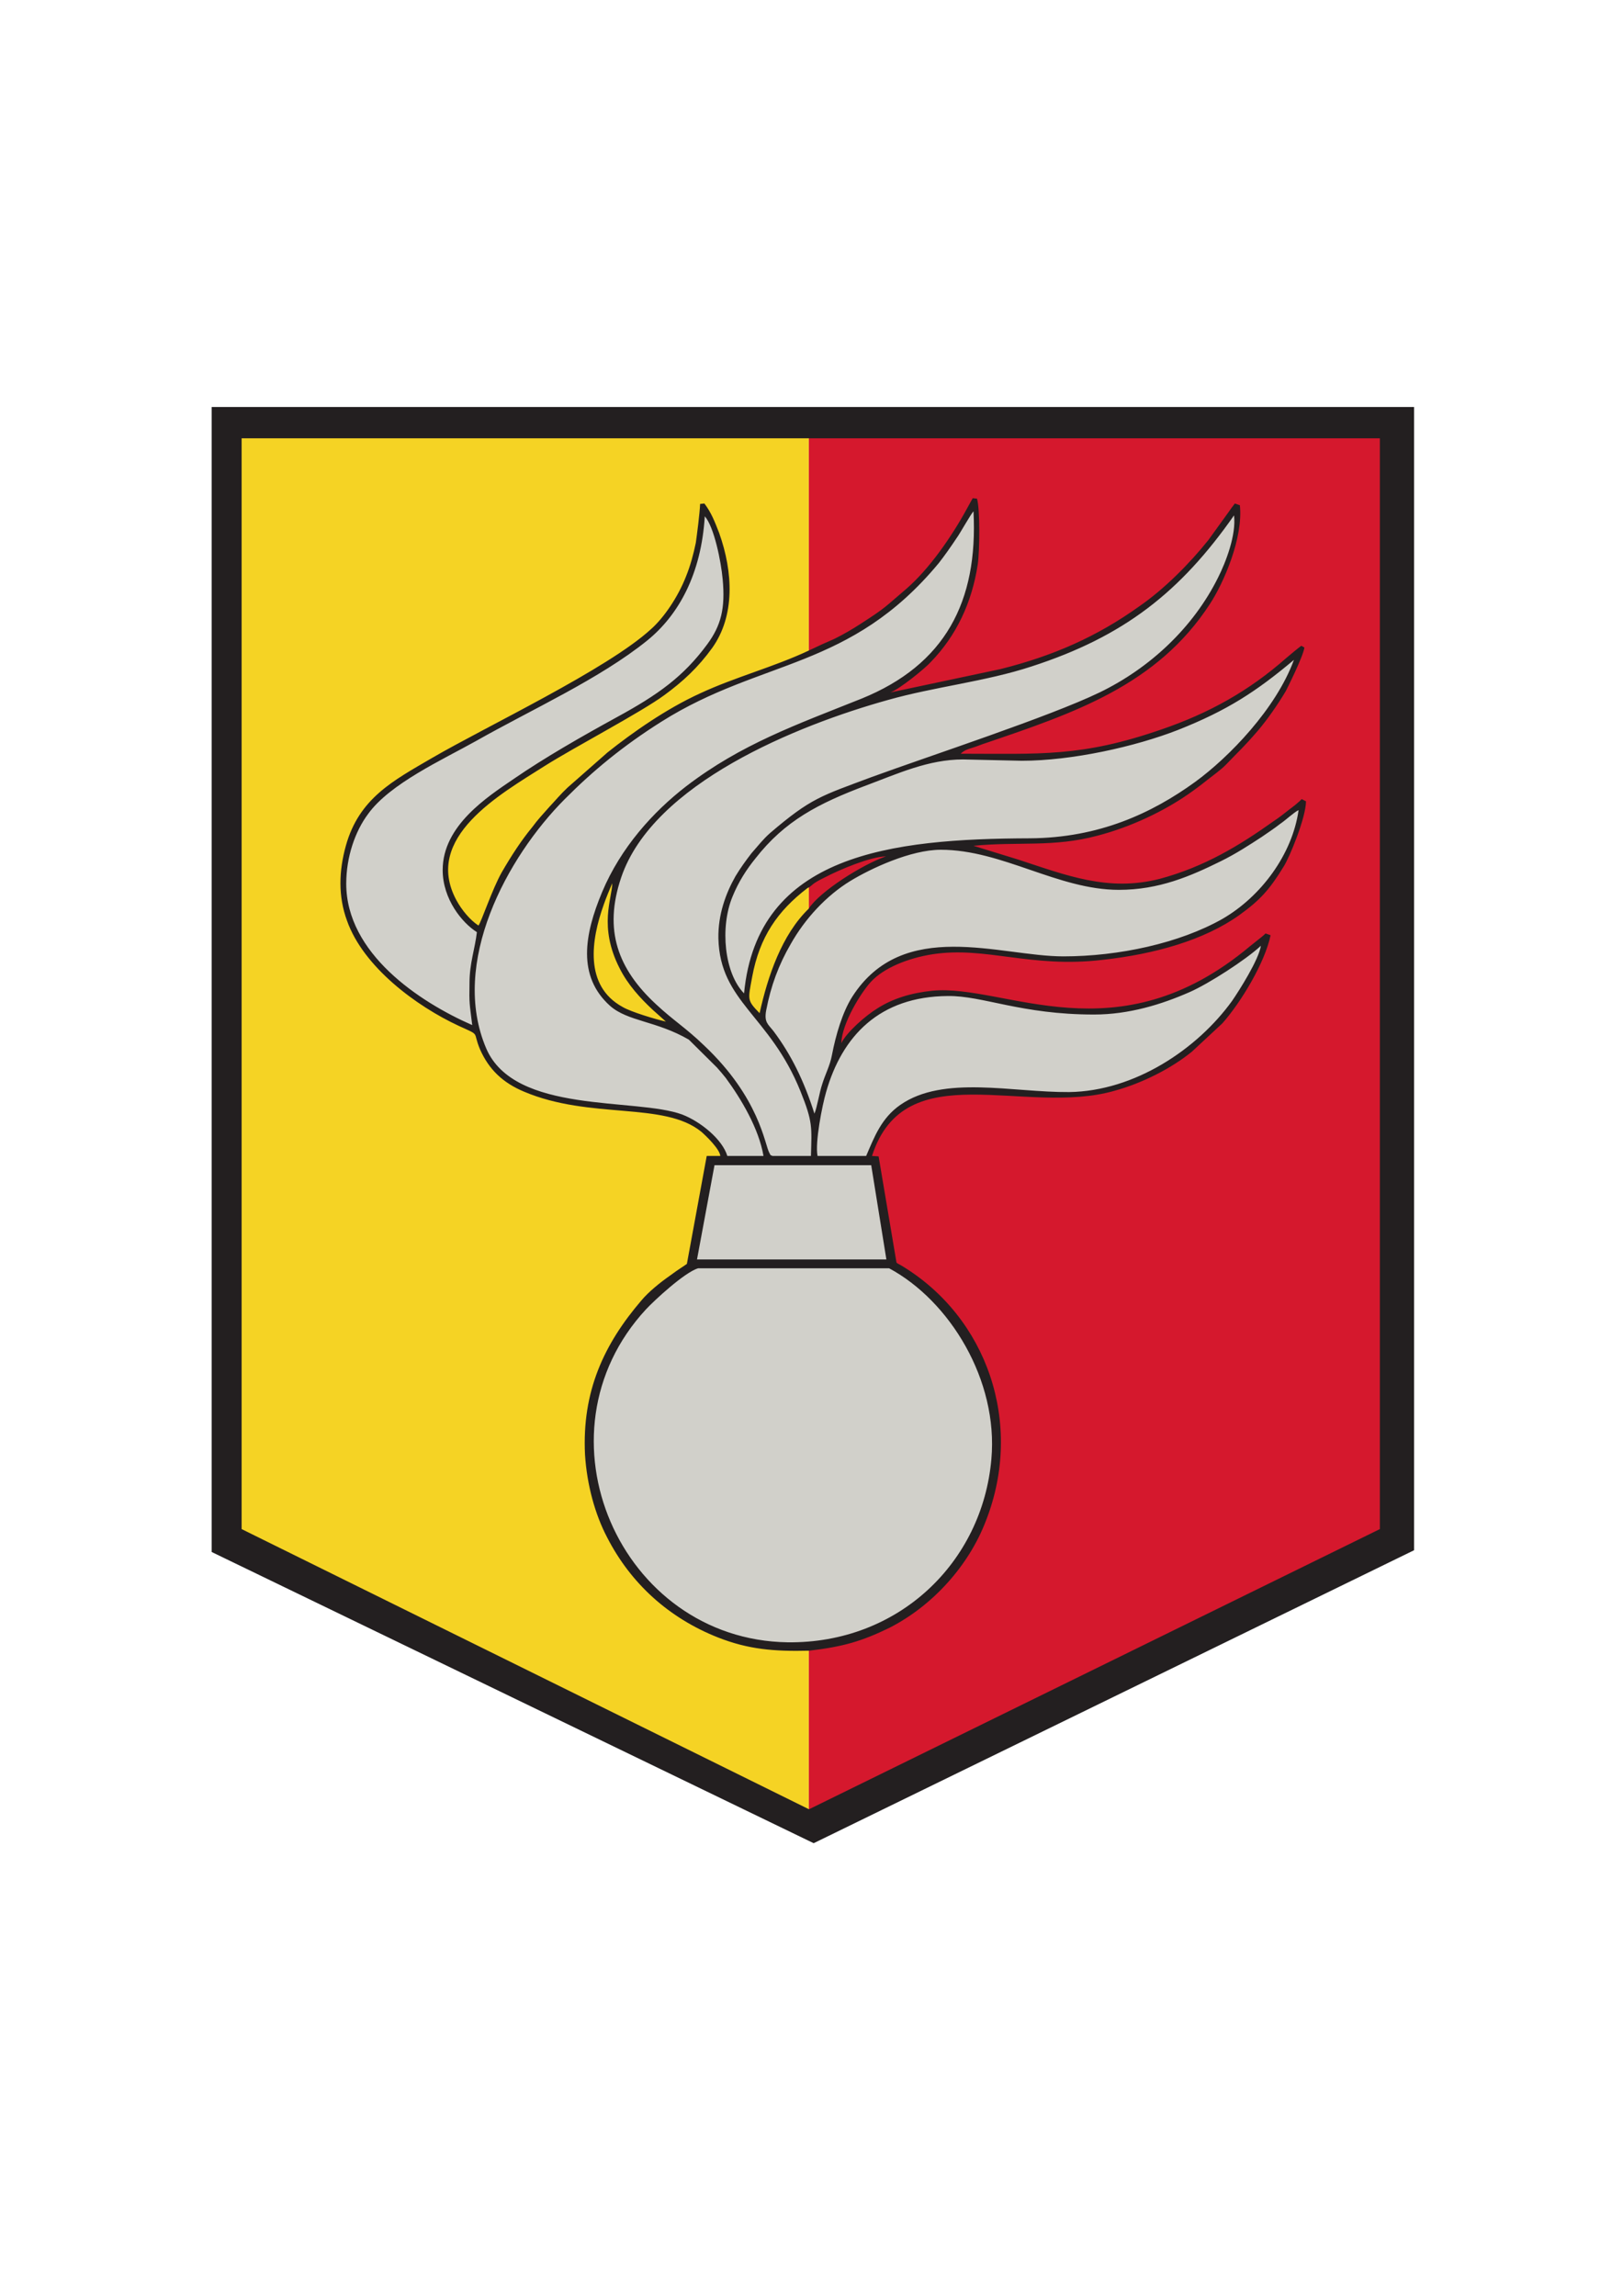
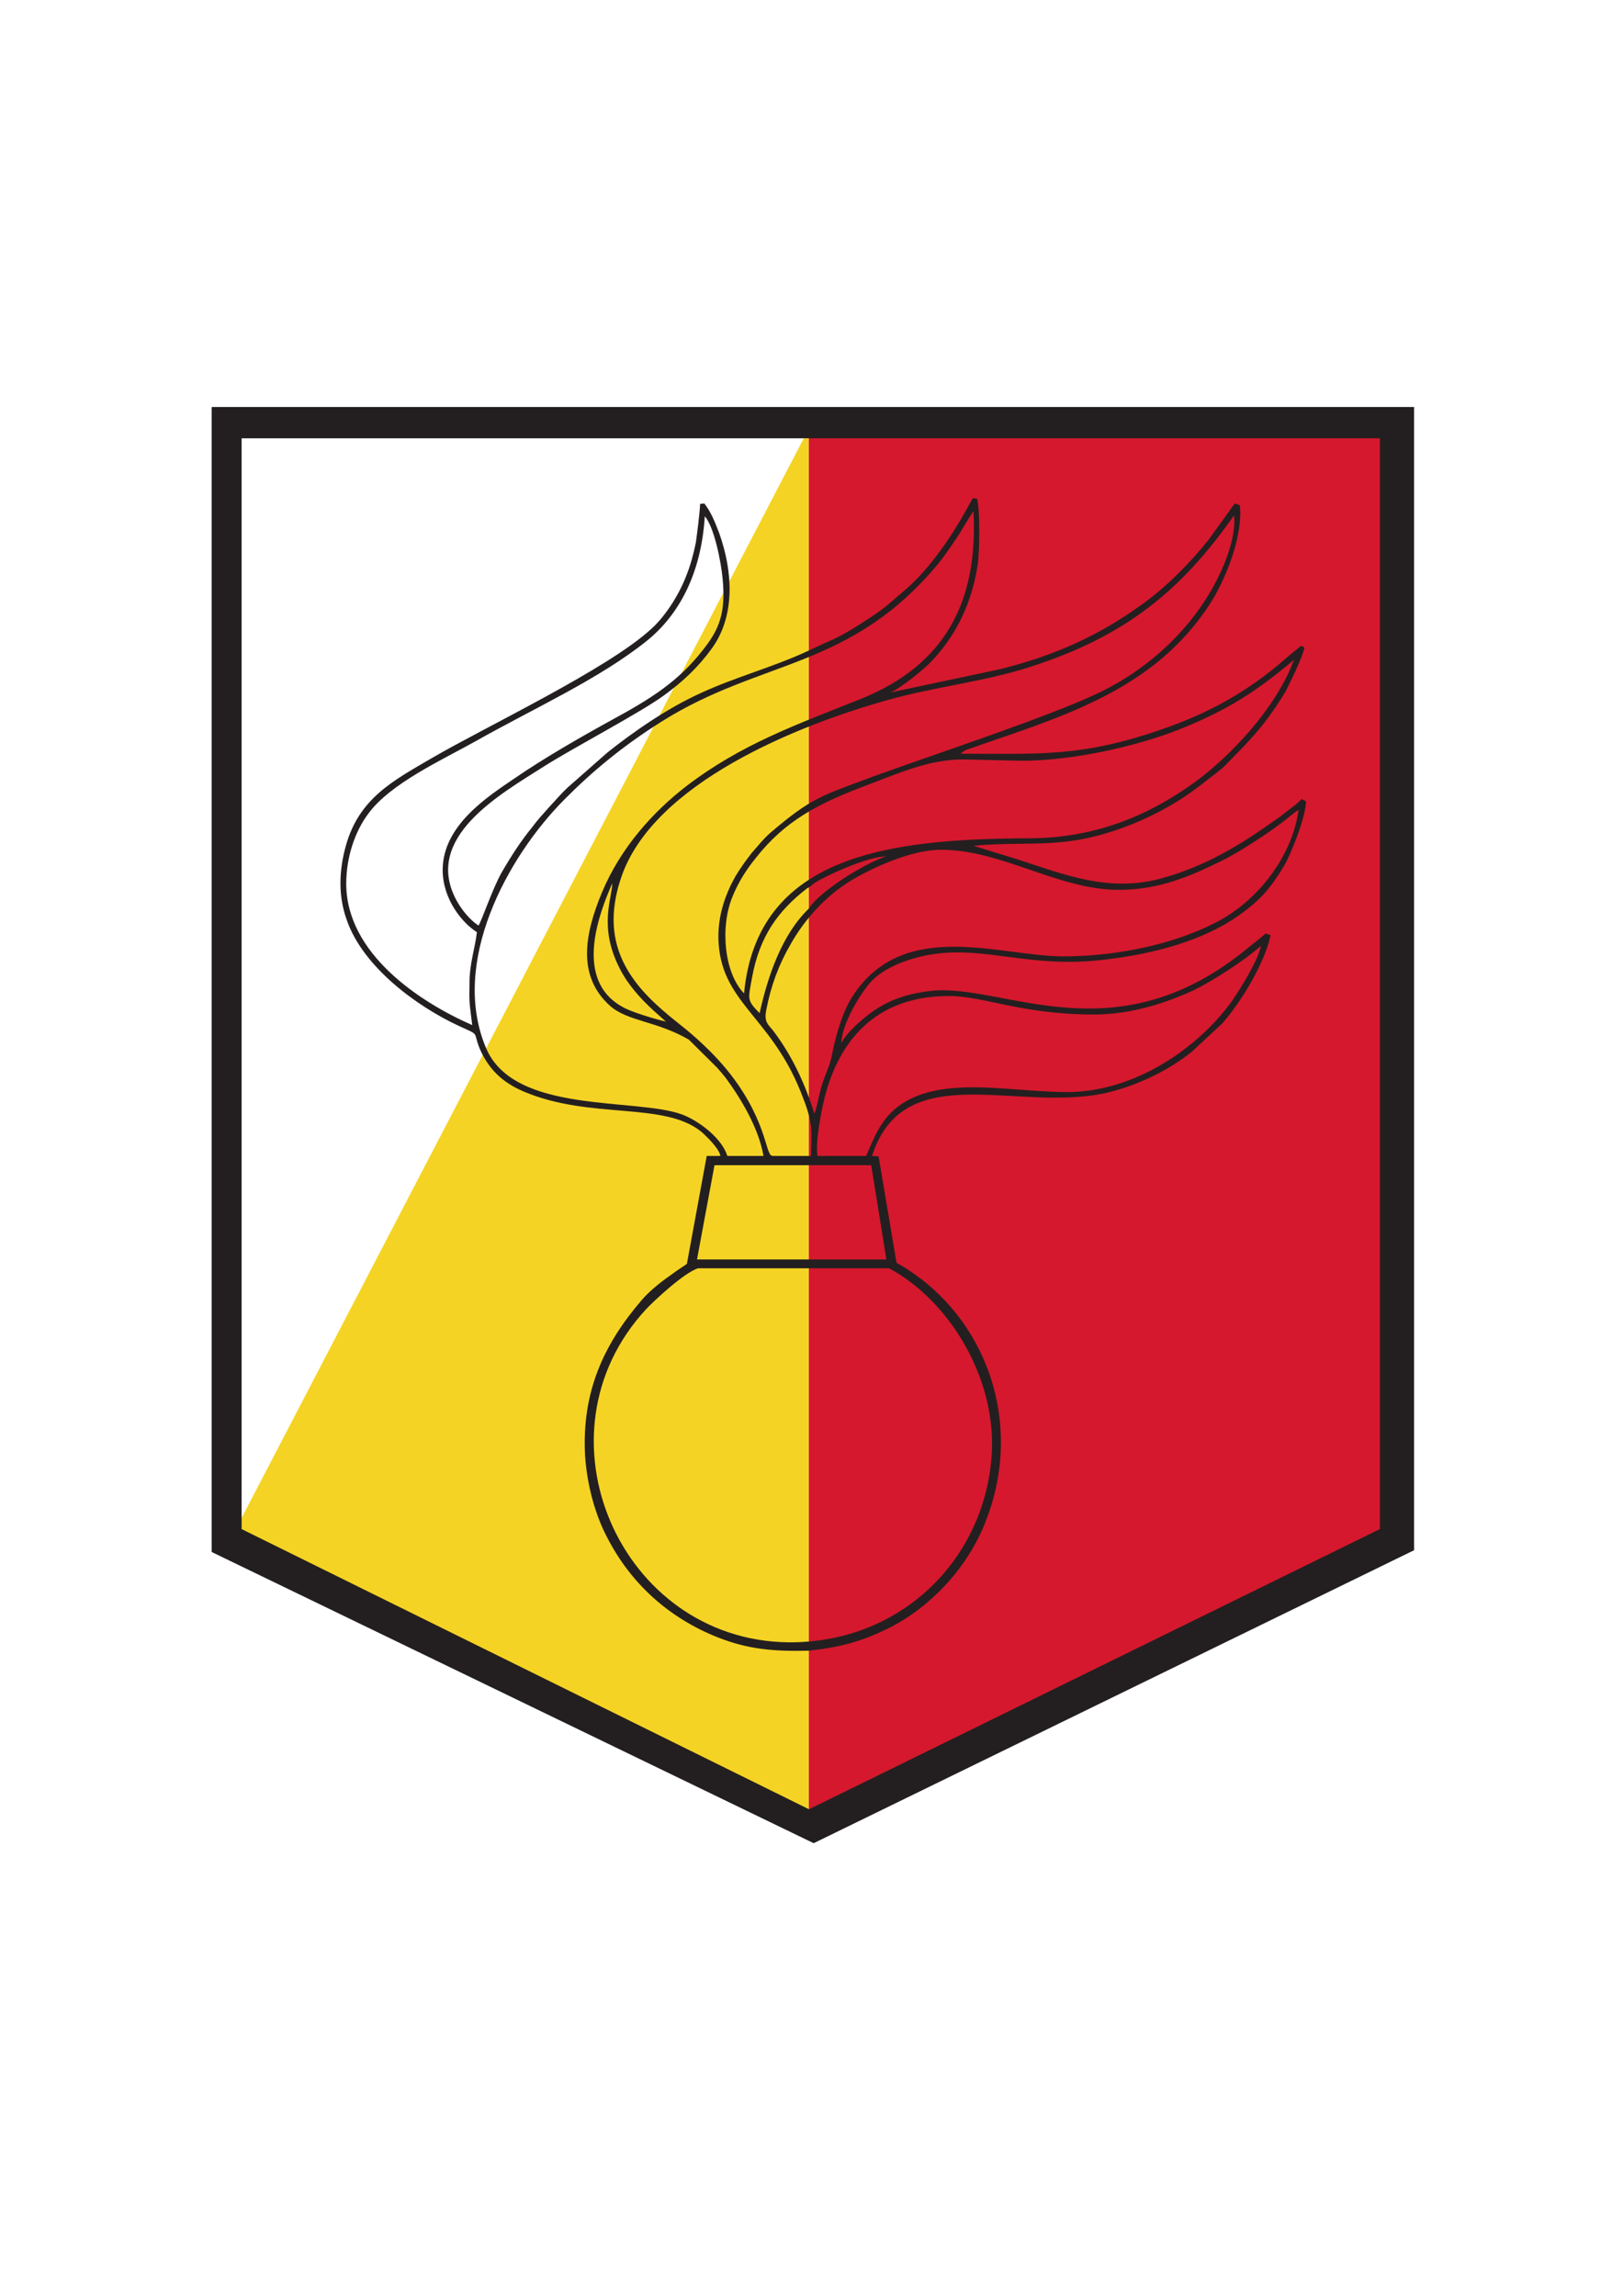
<svg xmlns="http://www.w3.org/2000/svg" version="1.1" width="595.22pt" height="842pt" viewBox="0 0 595.22 842">
  <g enable-background="new">
-     <path transform="matrix(1,0,0,-1,296.631,667.132)" d="M 0 0 L -211.245 104.192 L -211.245 509.94 L 0 509.94 L 0 0 " fill="#f5d324" fill-rule="evenodd" />
+     <path transform="matrix(1,0,0,-1,296.631,667.132)" d="M 0 0 L -211.245 104.192 L 0 509.94 L 0 0 " fill="#f5d324" fill-rule="evenodd" />
    <path transform="matrix(1,0,0,-1,510.038,157.192)" d="M 0 0 L 0 -405.747 L -213.344 -509.97 L -213.407 -509.94 L -213.407 0 L 0 0 " fill="#d5182d" fill-rule="evenodd" />
-     <path transform="matrix(1,0,0,-1,239.594,369.289)" d="M 0 0 C -13.976 12.927 -19.246 29.696 -12.685 49.086 L -15.999 46.378 C -22.559 30.705 -27.676 12.366 -15.697 1.54 C -9.136 -4.277 -1.95 -3.803 10.48 -8.802 L 0 0 Z M 125.523 -166.078 C 129.085 -136.421 109.307 -106.262 87.28 -94.446 L 81.042 -56.353 L 78.738 -56.11 C 81.058 -49.012 84.525 -41.238 91.513 -36.391 C 105.693 -26.603 131.386 -32.317 152.208 -32.155 C 176.31 -31.832 199.721 -17.445 213.014 1.668 C 215.581 5.384 223.68 19.032 224.393 24.041 L 223.644 24.414 C 217.421 19.016 203.025 9.181 196.438 6.287 C 186.17 1.763 174.321 -1.842 161.486 -1.842 C 134.674 -1.842 119.947 5.182 107.112 5.02 C 87.269 5.043 74.951 -4.424 67.459 -18.027 L 66.488 -17.532 C 67.914 -10.099 70.188 -2.384 73.754 3.272 C 91.986 31.543 127.197 17.537 150.444 17.537 C 170.838 17.537 193.873 22.61 209.561 31.497 C 223.823 39.738 235.908 56.712 238.002 74.146 C 230.646 69.742 218.451 59.654 207.791 54.389 C 196.667 48.895 185.677 43.811 170.988 43.811 C 148.597 43.811 127.228 58.741 104.695 58.741 C 93.571 58.741 78.807 51.492 71.391 46.968 C 62.691 41.636 54.697 32.634 49.42 23.262 C 44.999 15.667 41.303 4.086 39.592 -4.801 L 33.75 2.09 C 38.599 53.15 82.54 60.456 137.279 60.617 C 162.664 60.779 183.223 70.127 199.053 81.6 C 211.461 90.648 230.705 109.434 236.29 129.208 C 222.457 117.574 210.073 109.688 192.103 102.579 C 176.415 96.439 153.582 91.23 135.184 91.23 L 105.324 92.09 C 129.909 100.095 144.32 104.511 164.232 114.401 C 182.63 123.288 199.128 139.053 208.255 157.474 C 211.332 163.129 214.883 175.397 213.428 182.732 C 193.747 154.617 172.167 136.722 138.225 125.734 C 121.539 120.24 95.963 117.027 78.849 112.179 L 78.001 112.514 C 108.664 124.955 121.836 151.137 117.649 183.811 C 117.601 183.778 106.523 166.626 104.132 163.556 C 71.615 124.291 39.249 128.718 2.597 105.611 C -11.522 96.724 -23.246 86.839 -33.515 76.497 C -45.561 64.406 -57.778 46.535 -63.27 27.715 C -71.008 32.956 -76.196 40.245 -76.196 49.808 C -76.196 66.128 -60.245 76.256 -50.547 82.88 C -39.281 90.636 -25.522 98.554 -12.829 105.502 C 2.288 113.743 11.258 119.917 19.958 131.713 C 25.092 138.661 27.411 146.238 26.413 156.902 C 25.842 163.366 21.625 178.456 18.202 182.334 C 16.918 161.167 9.022 144.639 -2.53 135.268 C -19.93 121.21 -45.344 109.985 -65.881 98.351 C -78.289 91.403 -98.142 81.853 -106.129 70.704 C -110.835 64.402 -113.665 55.105 -113.665 45.249 C -113.665 19.718 -88.496 1.644 -65.207 -8.569 C -64.144 -10.47 -62.747 -14.416 -62.098 -15.934 C -51.012 -40.846 -7.633 -33.794 9.48 -40.096 C 17.491 -43.186 25.409 -49.798 26.064 -56.278 L 21.468 -56.503 L 13.844 -95.138 C 9.421 -97.348 -1.155 -106.945 -4.008 -110.015 C -47.316 -157.073 -13.355 -234.848 49.104 -234.385 C 89.75 -234.87 122.242 -204.051 125.523 -166.078 " fill="#d1d0ca" fill-rule="evenodd" />
    <path transform="matrix(1,0,0,-1,506.052,160.754)" d="M 0 0 L 0 -400.079 L -209.36 -502.846 L -417.437 -400.079 L -417.437 0 L 0 0 Z M -428.418 -408.482 L -207.649 -515.288 L 12.55 -407.835 L 12.55 11.472 L -428.418 11.472 L -428.418 -408.482 Z M -142.473 -374.388 C -145.754 -412.36 -176.559 -442.091 -217.204 -441.606 C -278.672 -440.637 -311.616 -365.339 -269.116 -319.45 C -266.264 -316.379 -254.997 -305.877 -250.006 -304.422 L -179.981 -304.422 C -157.733 -316.379 -139.906 -345.464 -142.473 -374.388 Z M -244.016 -266.612 L -186.542 -266.612 L -180.98 -301.191 L -250.434 -301.191 L -244.016 -266.612 Z M -104.823 -211.351 C -91.987 -211.351 -80.008 -207.634 -69.739 -203.11 C -62.751 -200.04 -49.203 -191.314 -43.641 -186.143 C -44.354 -191.153 -51.627 -202.625 -54.194 -206.342 C -66.887 -223.954 -89.848 -239.466 -113.95 -239.789 C -134.772 -239.951 -160.015 -233.487 -175.846 -244.475 C -182.834 -249.322 -185.401 -256.271 -188.396 -263.219 L -206.223 -263.219 C -207.221 -258.371 -204.511 -244.637 -203.085 -239.789 C -197.238 -219.268 -183.547 -204.726 -158.447 -204.564 C -145.611 -204.402 -131.634 -211.351 -104.823 -211.351 Z M -261.843 -213.936 C -265.551 -213.128 -274.678 -210.381 -277.673 -208.604 C -291.935 -200.848 -289.225 -183.881 -284.661 -171.116 C -284.091 -169.339 -282.094 -164.491 -281.524 -163.199 C -281.524 -168.693 -286.658 -179.034 -278.814 -194.384 C -275.819 -200.363 -271.255 -205.372 -266.549 -209.735 L -261.843 -213.936 Z M -209.503 -172.571 C -219.343 -182.104 -224.478 -197.293 -227.472 -210.866 C -232.179 -206.018 -231.751 -206.018 -230.182 -197.454 C -227.472 -182.912 -220.912 -173.379 -209.931 -164.976 C -208.505 -164.33 -208.505 -163.845 -206.936 -162.876 C -205.938 -162.229 -204.654 -161.583 -203.656 -161.098 C -198.094 -158.19 -186.97 -153.504 -181.122 -153.342 C -189.679 -156.251 -205.51 -166.269 -209.503 -172.571 Z M -95.695 -165.623 C -81.006 -165.623 -69.454 -160.614 -58.33 -155.12 C -52.768 -152.373 -48.062 -149.303 -43.355 -146.233 C -40.788 -144.455 -38.792 -143.163 -36.51 -141.385 C -34.37 -139.931 -31.518 -137.184 -29.807 -136.376 C -32.088 -152.534 -43.498 -168.046 -57.76 -176.287 C -73.447 -185.174 -95.695 -190.022 -116.09 -190.022 C -139.336 -190.022 -174.847 -175.641 -193.53 -204.887 C -197.095 -210.543 -199.52 -218.783 -200.946 -226.216 C -201.659 -230.094 -203.37 -233.164 -204.511 -236.881 C -205.51 -239.789 -206.365 -245.283 -207.364 -247.707 C -211.214 -235.588 -215.921 -226.054 -222.338 -217.491 C -224.335 -214.905 -225.904 -214.259 -225.048 -209.735 C -223.337 -200.848 -220.484 -193.091 -216.063 -185.497 C -210.787 -176.125 -202.943 -167.723 -194.243 -162.391 C -186.827 -157.867 -172.138 -150.919 -161.014 -150.919 C -138.48 -150.919 -118.086 -165.623 -95.695 -165.623 Z M -131.349 -118.279 C -112.952 -118.279 -89.706 -113.108 -74.018 -106.968 C -56.048 -99.858 -45.352 -92.91 -31.518 -81.276 C -38.078 -99.212 -55.335 -116.986 -67.743 -126.035 C -83.573 -137.507 -102.969 -146.556 -128.354 -146.717 C -179.268 -146.879 -228.328 -152.534 -233.177 -203.594 C -240.451 -196.162 -242.019 -179.357 -237.456 -168.208 C -235.174 -162.552 -232.179 -158.028 -229.041 -154.15 C -218.203 -140.254 -205.938 -133.952 -188.396 -127.327 C -176.701 -122.965 -165.577 -117.794 -152.884 -117.794 L -131.349 -118.279 Z M -379.073 -163.36 C -379.073 -153.504 -375.793 -144.132 -371.087 -137.83 C -363.1 -126.681 -343.847 -117.956 -331.44 -111.008 C -310.903 -99.374 -286.088 -88.224 -268.688 -74.167 C -257.137 -64.795 -248.865 -49.768 -247.581 -28.6 C -244.159 -32.478 -241.591 -45.243 -241.021 -51.706 C -240.023 -62.371 -241.591 -68.673 -246.726 -75.621 C -255.425 -87.417 -264.695 -94.041 -279.812 -102.282 C -292.505 -109.23 -306.339 -117.148 -317.606 -124.904 C -327.304 -131.528 -343.704 -142.031 -343.704 -158.351 C -343.704 -169.016 -336.574 -177.741 -331.154 -181.134 C -331.867 -187.275 -333.864 -192.607 -333.864 -199.717 C -334.007 -207.634 -333.864 -206.988 -332.866 -215.228 C -352.404 -206.665 -379.073 -188.891 -379.073 -163.36 Z M -226.046 -263.219 L -239.31 -263.219 C -241.164 -257.079 -249.15 -250.615 -255.853 -248.03 C -272.967 -241.728 -317.32 -248.03 -327.732 -223.792 C -341.137 -192.445 -320.173 -153.665 -298.923 -132.336 C -288.655 -121.995 -277.531 -112.785 -263.412 -103.898 C -226.759 -80.791 -194.243 -84.993 -161.726 -45.728 C -159.587 -42.981 -157.306 -39.749 -155.166 -36.518 C -154.168 -35.225 -149.747 -27.308 -149.034 -26.823 C -147.322 -59.947 -159.445 -83.054 -190.107 -95.496 C -213.924 -105.029 -234.175 -112.139 -254.427 -127.651 C -266.549 -137.022 -278.386 -150.111 -285.232 -166.431 C -291.792 -182.104 -294.359 -197.293 -282.38 -208.119 C -275.819 -213.936 -265.408 -213.613 -253.429 -220.561 L -243.16 -230.74 C -242.019 -232.033 -240.878 -233.326 -239.88 -234.618 C -234.175 -242.374 -227.758 -253.2 -226.046 -263.219 Z M -222.766 -263.219 C -224.05 -262.572 -223.194 -263.219 -223.907 -262.088 C -225.619 -259.017 -227.472 -241.89 -247.867 -222.661 C -254.57 -216.198 -258.991 -213.613 -265.408 -207.634 C -279.385 -194.708 -284.804 -180.488 -278.244 -161.098 C -266.549 -126.52 -213.496 -105.191 -180.409 -95.98 C -163.295 -91.133 -144.47 -89.194 -127.784 -83.7 C -93.841 -72.712 -73.162 -56.392 -53.481 -28.277 C -52.625 -35.387 -56.476 -45.405 -59.328 -51.06 C -68.456 -69.481 -84.429 -84.346 -102.826 -93.233 C -121.224 -102.12 -164.722 -116.34 -186.399 -124.257 C -204.939 -131.205 -208.505 -131.852 -223.622 -144.778 C -226.189 -147.04 -227.9 -149.303 -230.467 -152.211 C -232.464 -154.797 -234.461 -157.543 -236.315 -160.614 C -239.88 -166.915 -242.732 -174.671 -242.59 -183.397 C -242.019 -206.826 -223.764 -211.512 -212.498 -239.466 C -207.934 -250.777 -208.362 -252.554 -208.647 -263.219 L -222.766 -263.219 Z M -209.503 -77.883 C -222.196 -83.862 -236.457 -87.578 -249.293 -93.557 C -261.7 -99.212 -274.108 -107.937 -283.235 -115.209 L -297.925 -128.135 C -300.492 -130.559 -302.203 -132.66 -304.628 -135.245 C -307.052 -137.992 -308.764 -139.769 -310.903 -142.678 C -314.896 -147.525 -318.461 -153.019 -322.027 -159.159 C -325.592 -165.461 -329.585 -177.58 -330.584 -178.711 C -333.579 -176.772 -336.716 -173.055 -338.713 -169.339 C -350.978 -146.394 -322.597 -130.559 -306.339 -120.218 C -295.072 -113.108 -270.97 -100.505 -262.413 -94.203 C -255.568 -89.194 -250.006 -84.023 -244.872 -76.914 C -236.457 -65.118 -237.17 -49.121 -242.305 -34.74 C -243.873 -30.701 -245.157 -27.308 -247.724 -23.914 L -249.293 -24.076 C -249.435 -27.631 -250.434 -35.225 -250.862 -38.295 C -251.717 -42.496 -252.858 -46.697 -254.427 -50.575 C -257.422 -58.331 -262.699 -65.926 -267.262 -69.965 C -283.235 -84.669 -327.732 -105.675 -347.698 -117.309 C -361.817 -125.55 -374.367 -132.013 -379.216 -149.464 C -381.783 -158.674 -382.068 -168.046 -378.788 -176.933 C -372.798 -193.9 -353.402 -208.28 -337.715 -215.552 C -329.585 -219.268 -332.866 -217.329 -330.013 -224.116 C -326.733 -231.548 -321.599 -236.396 -313.898 -239.628 C -289.51 -249.969 -262.556 -243.182 -248.865 -254.331 C -247.011 -255.947 -242.162 -260.633 -241.877 -263.219 L -246.868 -263.219 L -254.142 -302.806 C -255.425 -303.776 -256.709 -304.422 -260.417 -307.169 C -264.125 -309.754 -268.261 -313.148 -270.828 -316.218 C -284.519 -332.214 -292.648 -349.504 -291.507 -372.772 C -290.794 -383.921 -287.799 -394.747 -283.378 -403.15 C -274.678 -420.116 -260.702 -432.719 -242.732 -439.829 C -231.608 -444.191 -222.338 -444.999 -209.218 -444.676 C -196.953 -443.222 -190.107 -441.283 -179.839 -436.274 C -164.008 -428.195 -150.745 -413.491 -144.47 -397.009 C -130.493 -361.299 -144.042 -322.358 -175.418 -303.453 C -176.559 -302.806 -176.986 -302.645 -177.272 -302.322 L -183.832 -263.38 L -186.256 -263.219 C -174.134 -225.57 -130.351 -248.838 -97.264 -239.304 C -87.281 -236.557 -76.585 -231.225 -68.884 -224.923 L -57.76 -214.582 C -50.914 -206.826 -42.214 -192.445 -40.075 -182.266 L -41.929 -181.619 C -42.5 -182.266 -43.783 -183.235 -47.634 -186.305 C -96.551 -227.347 -137.482 -200.04 -164.151 -202.625 C -171.995 -203.433 -178.698 -205.534 -184.26 -209.088 C -188.538 -211.674 -195.526 -217.814 -197.523 -221.854 C -197.238 -214.421 -190.25 -203.271 -186.684 -199.394 C -182.121 -194.384 -173.279 -190.668 -163.866 -189.214 C -144.327 -186.305 -128.212 -194.384 -101.828 -191.314 C -82.575 -189.214 -64.32 -184.043 -51.484 -174.833 C -44.068 -169.5 -40.503 -165.623 -35.369 -157.22 C -33.229 -153.988 -27.097 -139.123 -27.097 -133.144 L -28.666 -132.336 C -29.521 -133.306 -31.946 -135.245 -33.087 -136.053 C -34.941 -137.507 -36.937 -139.123 -38.934 -140.416 C -51.627 -149.464 -64.462 -157.22 -80.721 -161.583 C -99.689 -166.431 -114.949 -160.29 -132.775 -154.473 L -149.034 -149.464 C -132.633 -147.848 -119.798 -150.111 -103.539 -145.748 C -91.132 -142.516 -79.152 -136.699 -70.31 -130.559 C -67.743 -128.782 -65.603 -127.166 -63.179 -125.227 C -61.325 -123.773 -58.187 -121.51 -56.476 -119.733 C -51.057 -114.077 -50.058 -113.431 -44.639 -107.129 C -41.216 -103.09 -37.508 -97.758 -34.513 -92.749 C -33.943 -91.617 -28.238 -80.307 -27.668 -76.752 L -28.809 -76.106 C -29.521 -76.59 -33.087 -79.499 -34.37 -80.63 C -47.919 -92.587 -62.609 -100.828 -80.15 -106.806 C -109.529 -116.986 -124.646 -115.693 -153.74 -115.693 C -152.171 -114.239 -151.173 -114.077 -149.176 -113.431 C -147.608 -112.946 -146.181 -112.3 -144.613 -111.815 C -112.382 -100.828 -81.719 -90.648 -62.323 -60.755 C -57.332 -53.161 -50.058 -36.518 -51.342 -24.56 L -53.196 -23.914 C -53.481 -24.399 -54.479 -25.53 -55.192 -26.661 L -62.894 -37.326 C -69.739 -45.89 -79.009 -55.261 -88.137 -61.563 C -103.682 -72.712 -119.798 -79.822 -139.193 -84.669 L -179.554 -93.233 C -175.988 -91.941 -166.575 -84.185 -164.722 -82.084 C -155.309 -72.389 -149.604 -60.27 -147.465 -46.213 C -146.752 -41.204 -146.609 -25.853 -147.75 -22.137 L -149.319 -21.975 C -149.747 -22.783 -150.602 -24.237 -151.458 -25.853 C -157.02 -36.033 -165.149 -47.829 -173.706 -55.261 C -181.55 -61.886 -180.837 -61.886 -190.392 -68.026 C -193.387 -69.965 -196.382 -71.743 -199.948 -73.52 C -202.943 -74.813 -206.508 -76.429 -209.503 -77.883 " fill="#231f20" fill-rule="evenodd" />
  </g>
</svg>